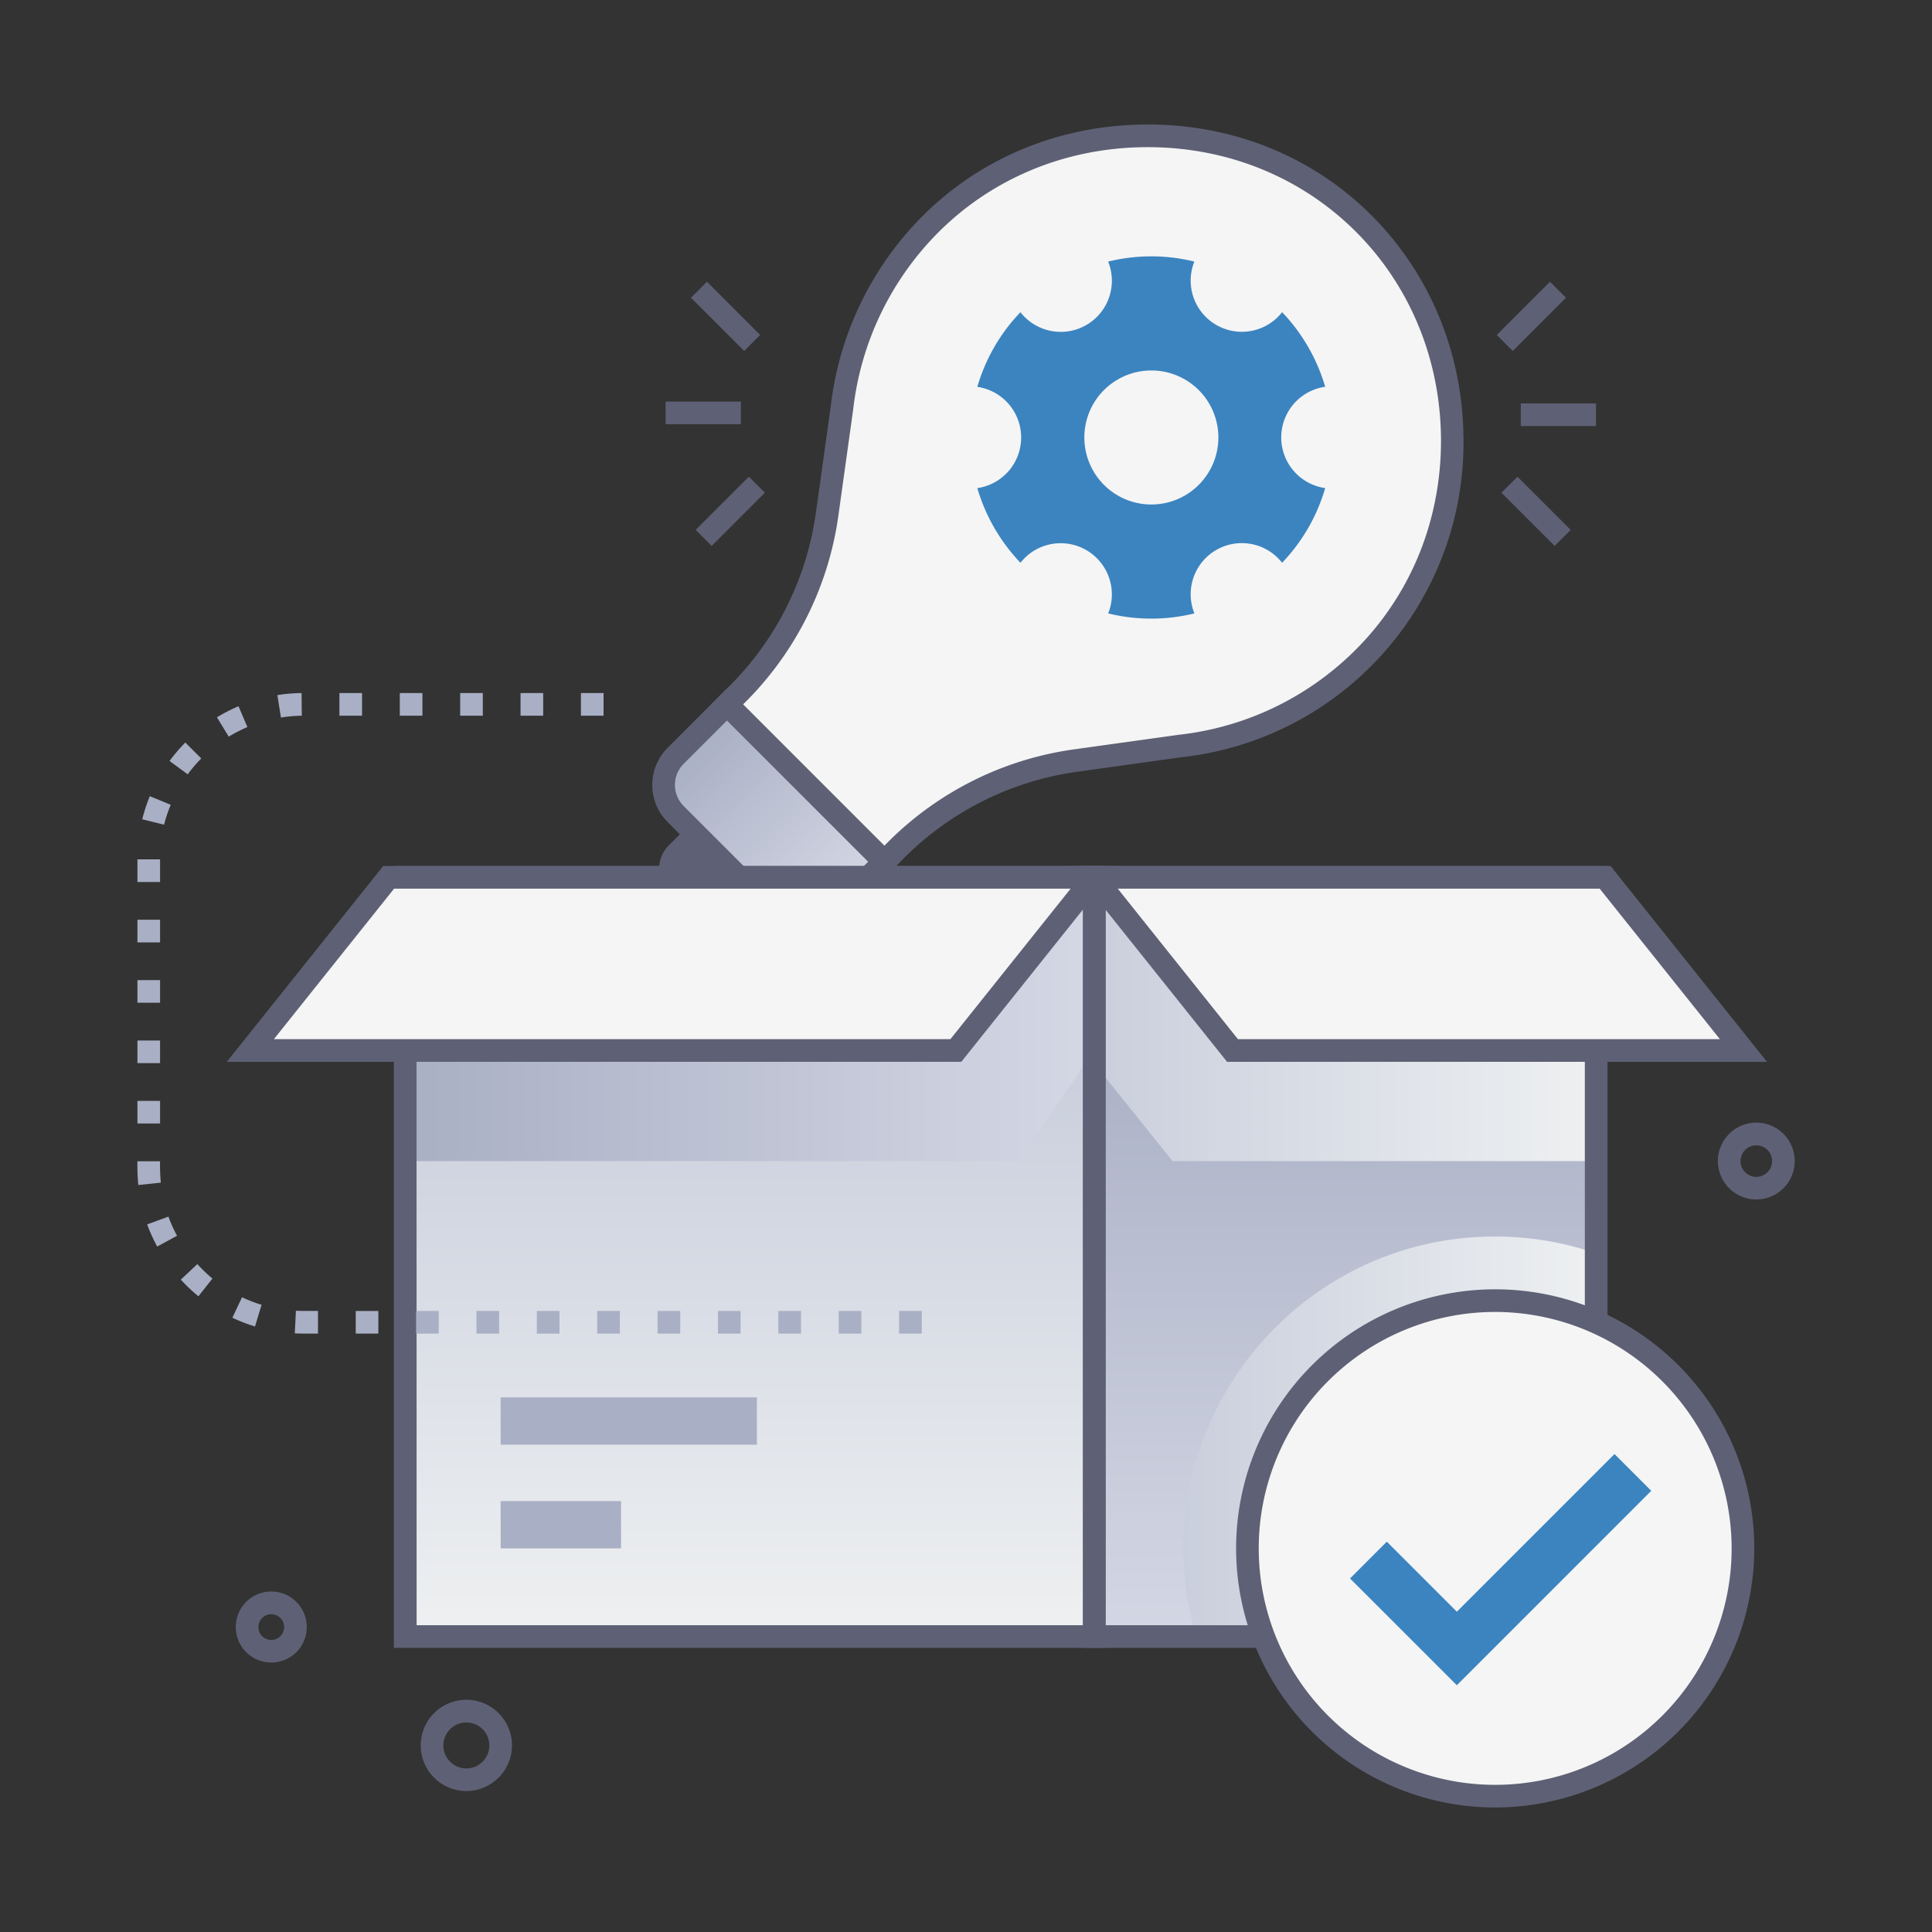
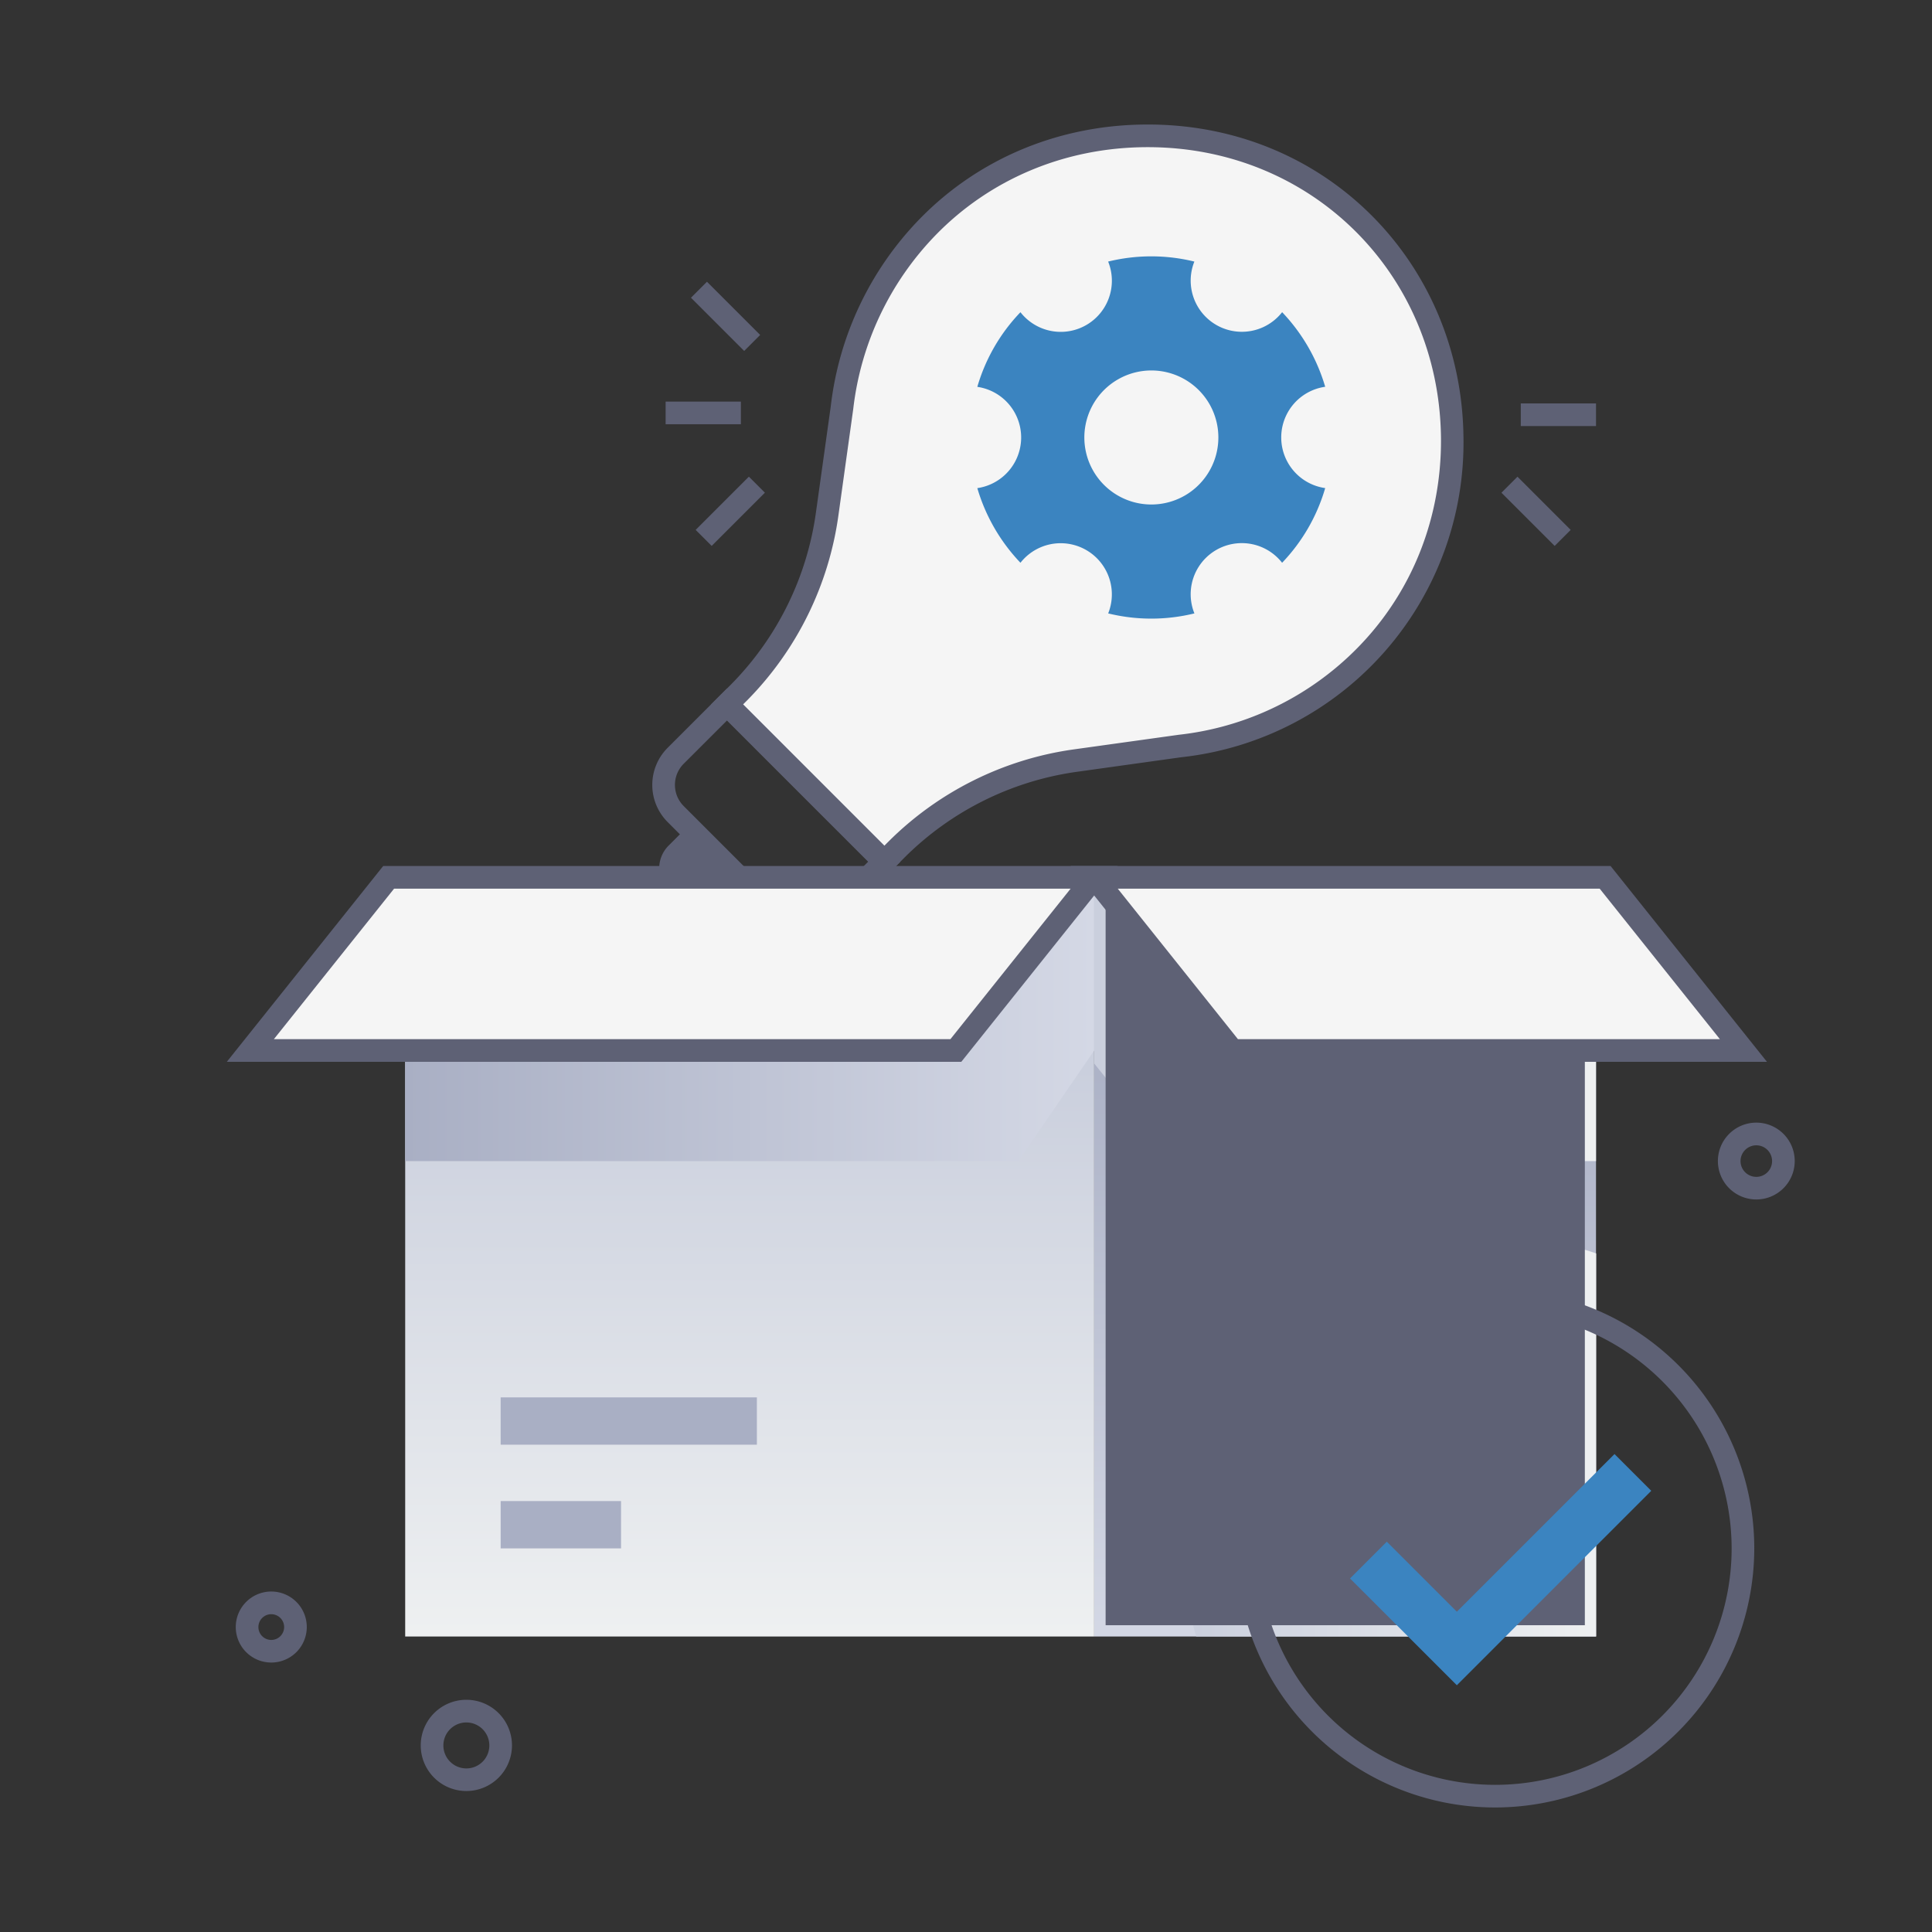
<svg xmlns="http://www.w3.org/2000/svg" xmlns:xlink="http://www.w3.org/1999/xlink" viewBox="0 0 512 512">
  <rect x="0" y="0" width="512" height="512" fill="#333333" stroke="none" />
  <defs>
    <style>.cls-1{isolation:isolate;}.cls-2{fill:#f5f5f5;}.cls-3{fill:url(#linear-gradient);}.cls-4{fill:#5e6175;}.cls-5{fill:url(#linear-gradient-2);}.cls-6,.cls-8,.cls-9{mix-blend-mode:multiply;}.cls-6{fill:url(#linear-gradient-3);}.cls-7{fill:url(#linear-gradient-4);}.cls-8{fill:url(#linear-gradient-5);}.cls-9{fill:url(#linear-gradient-6);}.cls-10{fill:#3b84c0;}.cls-11{fill:#a9afc4;}</style>
    <linearGradient id="linear-gradient" x1="187.85" y1="214.4" x2="246.79" y2="214.4" gradientTransform="matrix(0.71, 0.71, -0.71, 0.71, 200.78, -87.08)" gradientUnits="userSpaceOnUse">
      <stop offset="0" stop-color="#a9afc4" />
      <stop offset="1" stop-color="#d4d8e5" />
    </linearGradient>
    <linearGradient id="linear-gradient-2" x1="356.47" y1="268.87" x2="356.47" y2="435.45" gradientTransform="matrix(1, 0, 0, 1, 0, 0)" xlink:href="#linear-gradient" />
    <linearGradient id="linear-gradient-3" x1="313.57" y1="380.71" x2="422.96" y2="380.71" gradientUnits="userSpaceOnUse">
      <stop offset="0" stop-color="#cacfdd" />
      <stop offset="1" stop-color="#eef0f1" />
    </linearGradient>
    <linearGradient id="linear-gradient-4" x1="198.68" y1="282.86" x2="198.68" y2="432.7" xlink:href="#linear-gradient-3" />
    <linearGradient id="linear-gradient-5" x1="107.38" y1="270.1" x2="289.97" y2="270.1" gradientTransform="matrix(1, 0, 0, 1, 0, 0)" xlink:href="#linear-gradient" />
    <linearGradient id="linear-gradient-6" x1="289.97" y1="270.1" x2="422.96" y2="270.1" xlink:href="#linear-gradient-3" />
  </defs>
  <title>Innovation</title>
  <g class="cls-1">
    <g id="Innovation">
      <path class="cls-2" d="M356,179.22c37.07-30.95,37.95-87.45,5.45-119.95-31.3-31.3-84.41-31-115.52.84a81.73,81.73,0,0,0-22.76,47.94l-3.91,28A83.19,83.19,0,0,1,196,183.41l-3.28,3.28c.1,0,41.55,41.68,41.68,41.68l3.28-3.28a83,83,0,0,1,47.18-23.5l28-3.9A81.45,81.45,0,0,0,356,179.22Z" />
-       <path class="cls-3" d="M205.2,241.89l-26.13-26.13a10.94,10.94,0,0,1,0-15.47l13.6-13.6,41.67,41.68-13.68,13.52A10.93,10.93,0,0,1,205.2,241.89Z" />
      <path class="cls-4" d="M234.35,232.61l-45.92-45.92,5.4-5.4a80.58,80.58,0,0,0,22.43-45.69l3.91-28A85.29,85.29,0,0,1,243.75,58c15.61-16,36.88-24.87,59.87-25,47.65-.32,83.58,36.68,84.21,82.61a83.87,83.87,0,0,1-74.74,85.06l-27.86,3.89a80.46,80.46,0,0,0-45.48,22.65Zm-37.44-45.92,37.44,37.44,1.16-1.16a86.47,86.47,0,0,1,48.89-24.35l28-3.9a78.41,78.41,0,0,0,41.69-17.8h0c18.24-15.24,28.1-37.42,27.78-61.23C381.24,72.59,347.67,39,304.17,39c-22.35,0-42.06,8.8-56.12,23.21a79.15,79.15,0,0,0-21.93,46.16l-3.91,28.06a86.69,86.69,0,0,1-24.14,49.1Z" />
      <path class="cls-4" d="M203.08,244c-.1,0,1.44,1.44-26.13-26.13a13.92,13.92,0,0,1,0-19.71l15.72-15.72,45.93,45.94L222.77,244A14,14,0,0,1,203.08,244Zm4.24-4.25a7.93,7.93,0,0,0,11.22,0l11.55-11.4-37.42-37.42-11.48,11.47a7.93,7.93,0,0,0,0,11.22Z" />
      <path class="cls-4" d="M184.8,243.76l-7.6-7.61a8.52,8.52,0,0,1,0-12.07l5.09-5.1L202,238.66l-5.1,5.1A8.54,8.54,0,0,1,184.8,243.76Z" />
      <rect class="cls-5" x="289.98" y="232.5" width="132.98" height="201.19" />
      <path class="cls-6" d="M423,332.17V433.69H317c-15.58-52.87,24.23-106,79.25-106A81.91,81.91,0,0,1,423,332.17Z" />
      <rect class="cls-7" x="107.38" y="232.5" width="182.59" height="201.19" />
      <polygon class="cls-8" points="289.97 232.5 289.97 278.39 269.87 307.7 107.38 307.7 107.38 278.39 253.31 278.39 289.97 232.5" />
      <polygon class="cls-9" points="289.97 281.83 289.97 232.5 326.62 278.39 422.96 278.39 422.96 307.7 310.73 307.7 289.97 281.83" />
-       <path class="cls-4" d="M293,436.7H104.38V229.5H293Zm-182.59-6H287V235.5H110.38Z" />
-       <path class="cls-4" d="M426,436.7H287V229.5H426Zm-133-6H420V235.5H293Z" />
+       <path class="cls-4" d="M426,436.7H287H426Zm-133-6H420V235.5H293Z" />
      <polygon class="cls-2" points="253.31 278.39 66.34 278.39 103 232.5 289.97 232.5 253.31 278.39" />
      <path class="cls-4" d="M254.76,281.39H60.11l41.44-51.89H296.21Zm-182.18-6H251.87l31.86-39.89H104.44Z" />
      <polygon class="cls-2" points="326.62 278.39 462.03 278.39 425.37 232.5 289.97 232.5 326.62 278.39" />
      <path class="cls-4" d="M468.26,281.39H325.18L283.73,229.5H426.82Zm-140.19-6H455.79L423.93,235.5H296.21Z" />
-       <circle class="cls-2" cx="396.24" cy="410.34" r="65.66" />
      <path class="cls-4" d="M396.24,479a68.66,68.66,0,1,1,68.66-68.66A68.74,68.74,0,0,1,396.24,479Zm0-131.32a62.66,62.66,0,1,0,62.66,62.66A62.73,62.73,0,0,0,396.24,347.68Z" />
      <path class="cls-4" d="M123.6,474.64a12.09,12.09,0,1,1,12.08-12.08A12.1,12.1,0,0,1,123.6,474.64Zm0-18.17a6.09,6.09,0,1,0,6.08,6.09A6.09,6.09,0,0,0,123.6,456.47Z" />
      <path class="cls-4" d="M465.45,317.87a10.18,10.18,0,1,1,10.17-10.17A10.18,10.18,0,0,1,465.45,317.87Zm0-14.35a4.18,4.18,0,1,0,4.17,4.18A4.18,4.18,0,0,0,465.45,303.52Z" />
      <path class="cls-4" d="M71.89,440.59a9.41,9.41,0,1,1,9.41-9.4A9.41,9.41,0,0,1,71.89,440.59Zm0-12.81a3.41,3.41,0,1,0,3.41,3.41A3.41,3.41,0,0,0,71.89,427.78Z" />
      <polygon class="cls-10" points="386.08 446.61 357.77 418.31 367.52 408.56 386.08 427.12 427.86 385.34 437.6 395.08 386.08 446.61" />
      <rect class="cls-11" x="132.68" y="370.32" width="67.9" height="12.54" />
      <rect class="cls-11" x="132.68" y="397.8" width="31.9" height="12.54" />
      <path class="cls-10" d="M339.78,82.73a13.56,13.56,0,0,1-23.26-13.41,47.85,47.85,0,0,0-22.85,0,13.55,13.55,0,0,1-23.24,13.42A47.76,47.76,0,0,0,259,102.52a13.56,13.56,0,0,1,0,26.84,48.44,48.44,0,0,0,11.43,19.78,13.56,13.56,0,0,1,23.25,13.42,48,48,0,0,0,22.85,0,13.55,13.55,0,0,1,23.24-13.42,47.92,47.92,0,0,0,11.42-19.79,13.56,13.56,0,0,1,0-26.85A48.37,48.37,0,0,0,339.78,82.73ZM314,131.32a17.76,17.76,0,1,1,6.5-24.27A17.77,17.77,0,0,1,314,131.32Z" />
      <rect class="cls-4" x="403.02" y="106.91" width="19.94" height="6" />
-       <rect class="cls-4" x="395.86" y="80.84" width="19.94" height="6" transform="translate(59.58 311.52) rotate(-45)" />
      <rect class="cls-4" x="404.07" y="125.53" width="6" height="19.94" transform="translate(23.42 327.53) rotate(-45)" />
      <rect class="cls-4" x="176.4" y="106.43" width="19.94" height="6" />
      <rect class="cls-4" x="183.56" y="132.5" width="19.94" height="6" transform="translate(-39.13 176.53) rotate(-45)" />
      <rect class="cls-4" x="189.29" y="73.87" width="6" height="19.94" transform="translate(-2.97 160.52) rotate(-45)" />
-       <path class="cls-11" d="M244.27,353.42h-6v-6h6Zm-16,0h-6v-6h6Zm-16,0h-6v-6h6Zm-16,0h-6v-6h6Zm-16,0h-6v-6h6Zm-16,0h-6v-6h6Zm-16,0h-6v-6h6Zm-16,0h-6v-6h6Zm-16,0h-6v-6h6Zm-16,0h-6v-6h6Zm-16,0c-3.75,0-4.67,0-6.15-.06l.3-6c1.38.07,2.07.05,5.85.05Zm-16.69-1.89a42.76,42.76,0,0,1-6-2.32l2.56-5.42a38.74,38.74,0,0,0,5.18,2Zm-15-8a45.27,45.27,0,0,1-4.66-4.42L52.3,335a39.42,39.42,0,0,0,4,3.83ZM41.66,330.35A44.08,44.08,0,0,1,39,324.48l5.64-2.06a37.77,37.77,0,0,0,2.28,5.07Zm-5-16.31a51.67,51.67,0,0,1-.24-6.3h6a48.77,48.77,0,0,0,.2,5.68Zm5.76-16.3h-6v-6h6Zm0-16h-6v-6h6Zm0-16h-6v-6h6Zm0-16h-6v-6h6Zm0-16h-6v-6h6Zm1.1-15.18-5.82-1.44a42.48,42.48,0,0,1,2-6.12l5.55,2.28A37.46,37.46,0,0,0,43.48,218.56Zm6.25-13.34-4.84-3.55a45.15,45.15,0,0,1,4.18-4.89L53.34,201A38,38,0,0,0,49.73,205.22Zm10.85-10-3.13-5.12a44.76,44.76,0,0,1,5.72-2.94l2.35,5.52A38.38,38.38,0,0,0,60.58,195.25Zm13.83-5.09-.94-5.92a42.75,42.75,0,0,1,6.41-.54l.06,6A39,39,0,0,0,74.41,190.16Zm85.5-.46h-6v-6h6Zm-16,0h-6v-6h6Zm-16,0h-6v-6h6Zm-16,0h-6v-6h6Zm-16,0h-6v-6h6Z" />
    </g>
  </g>
</svg>